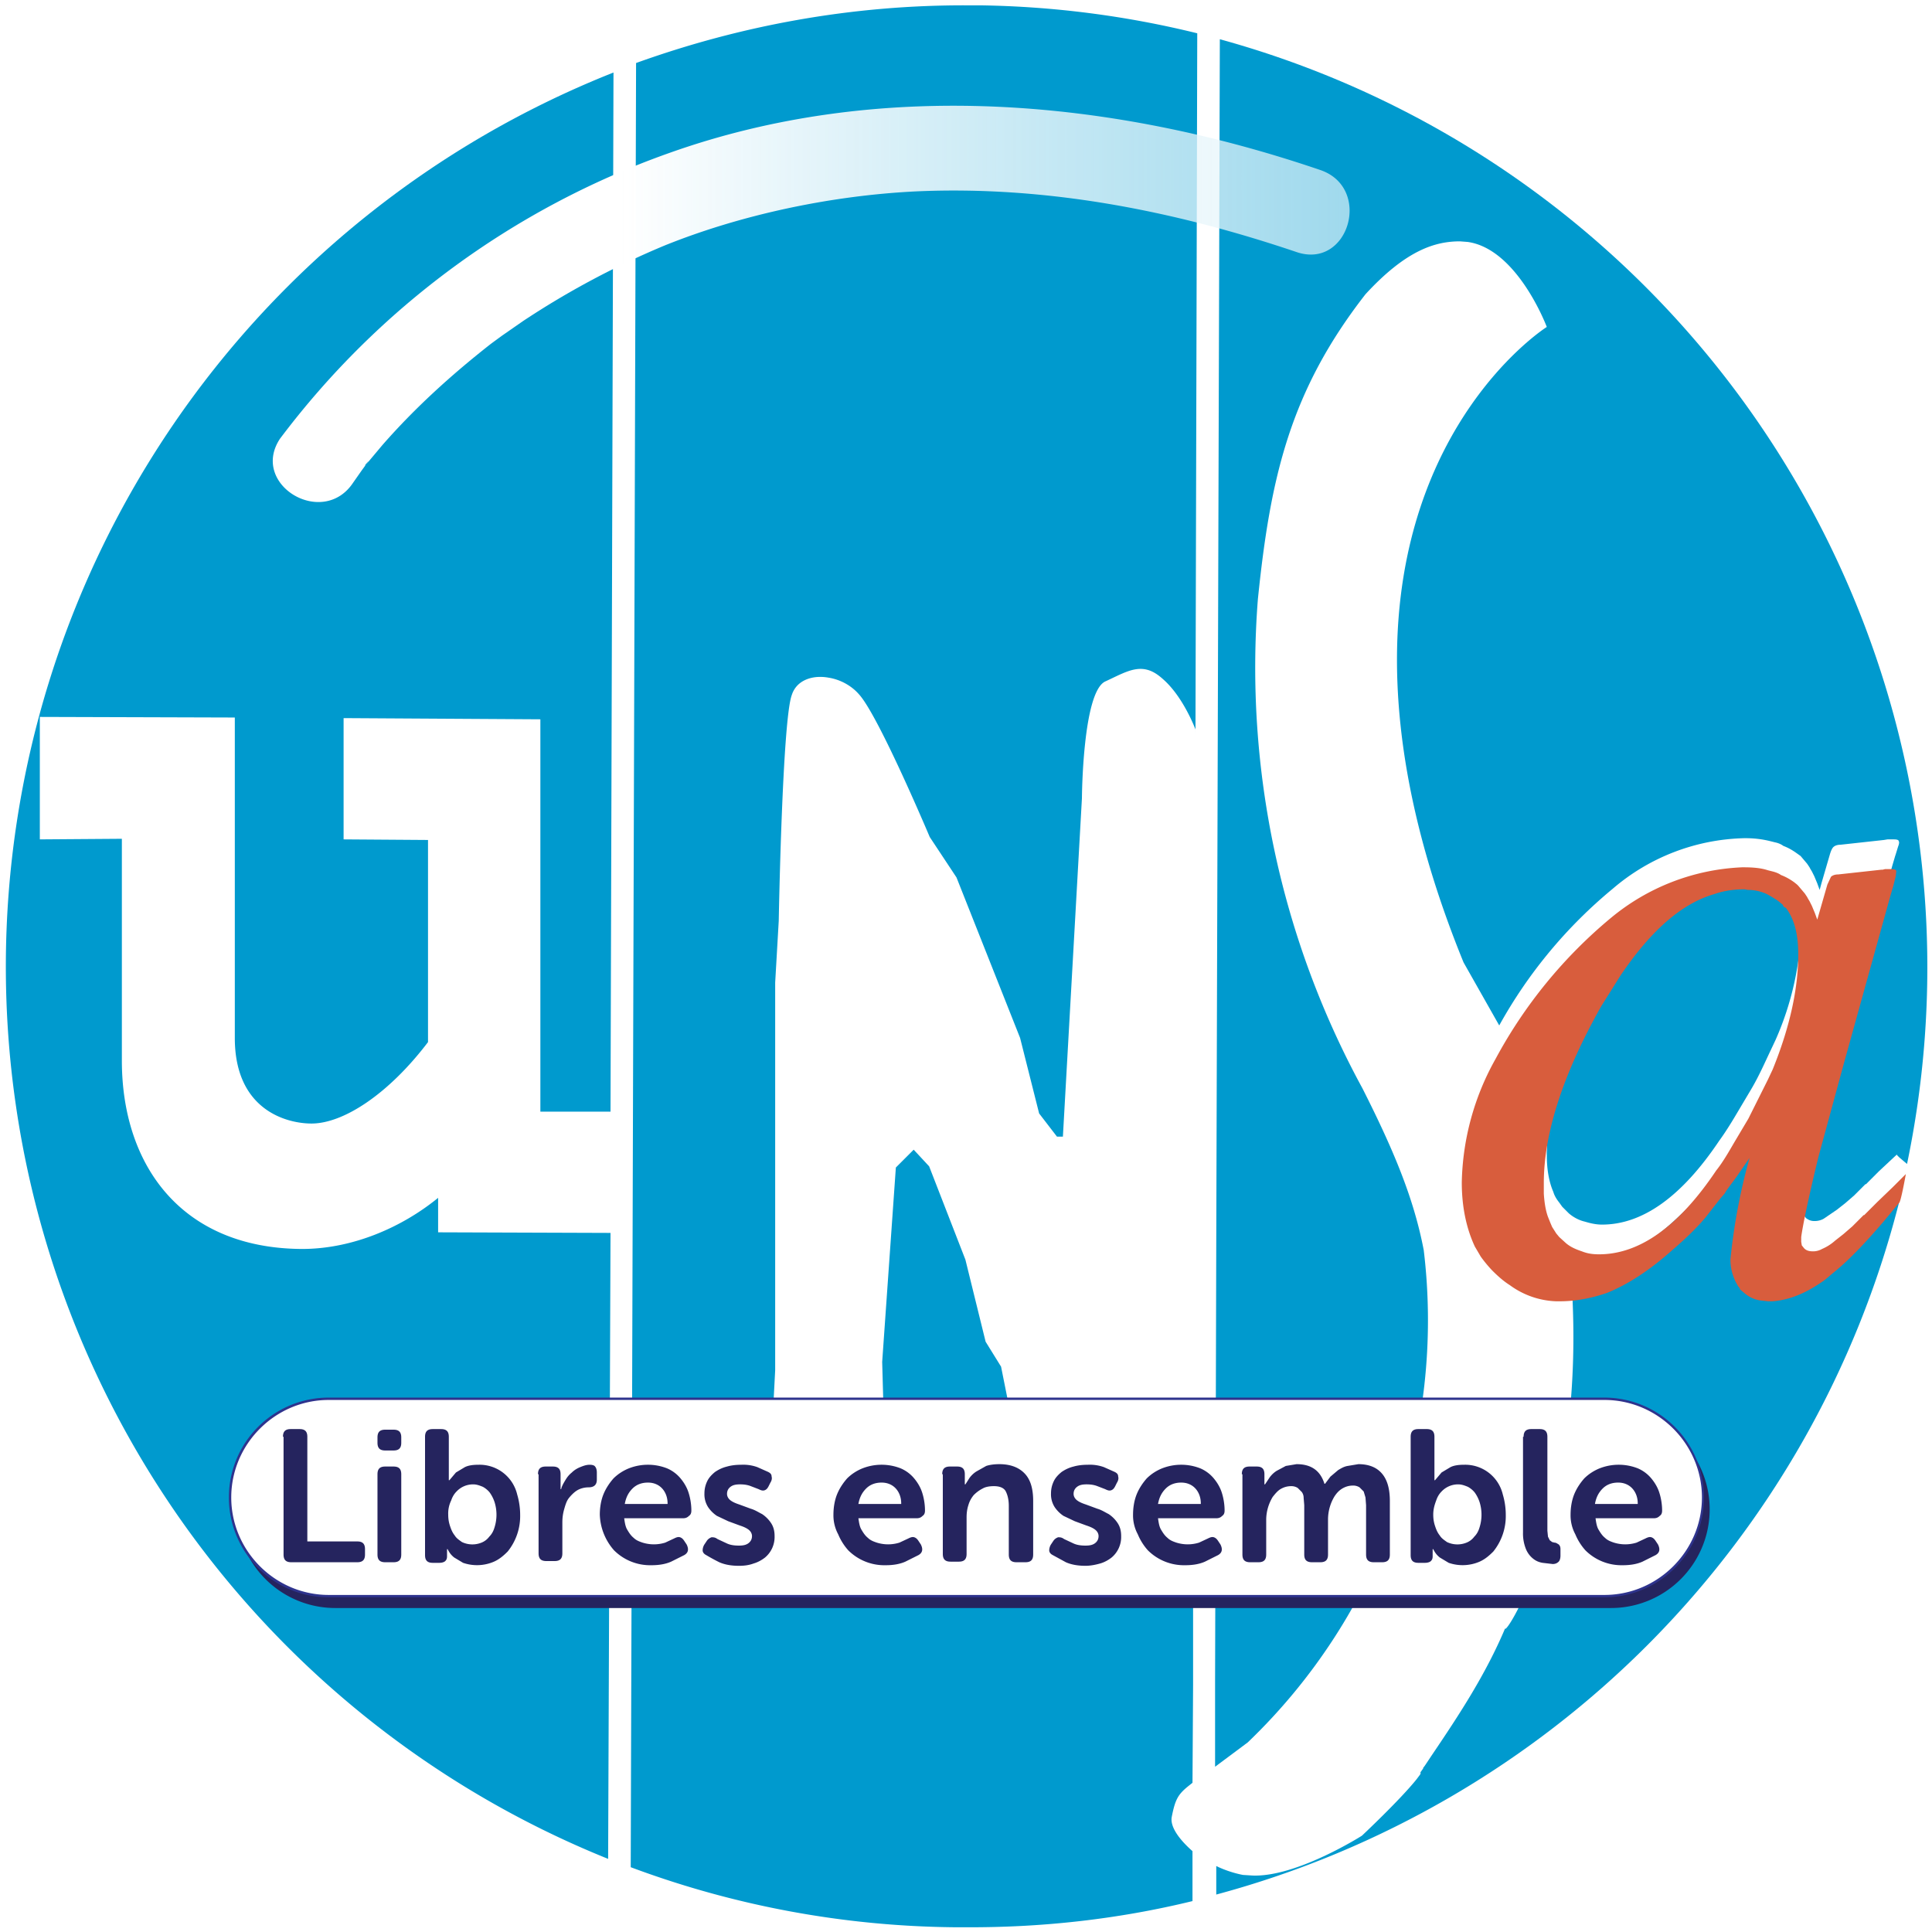
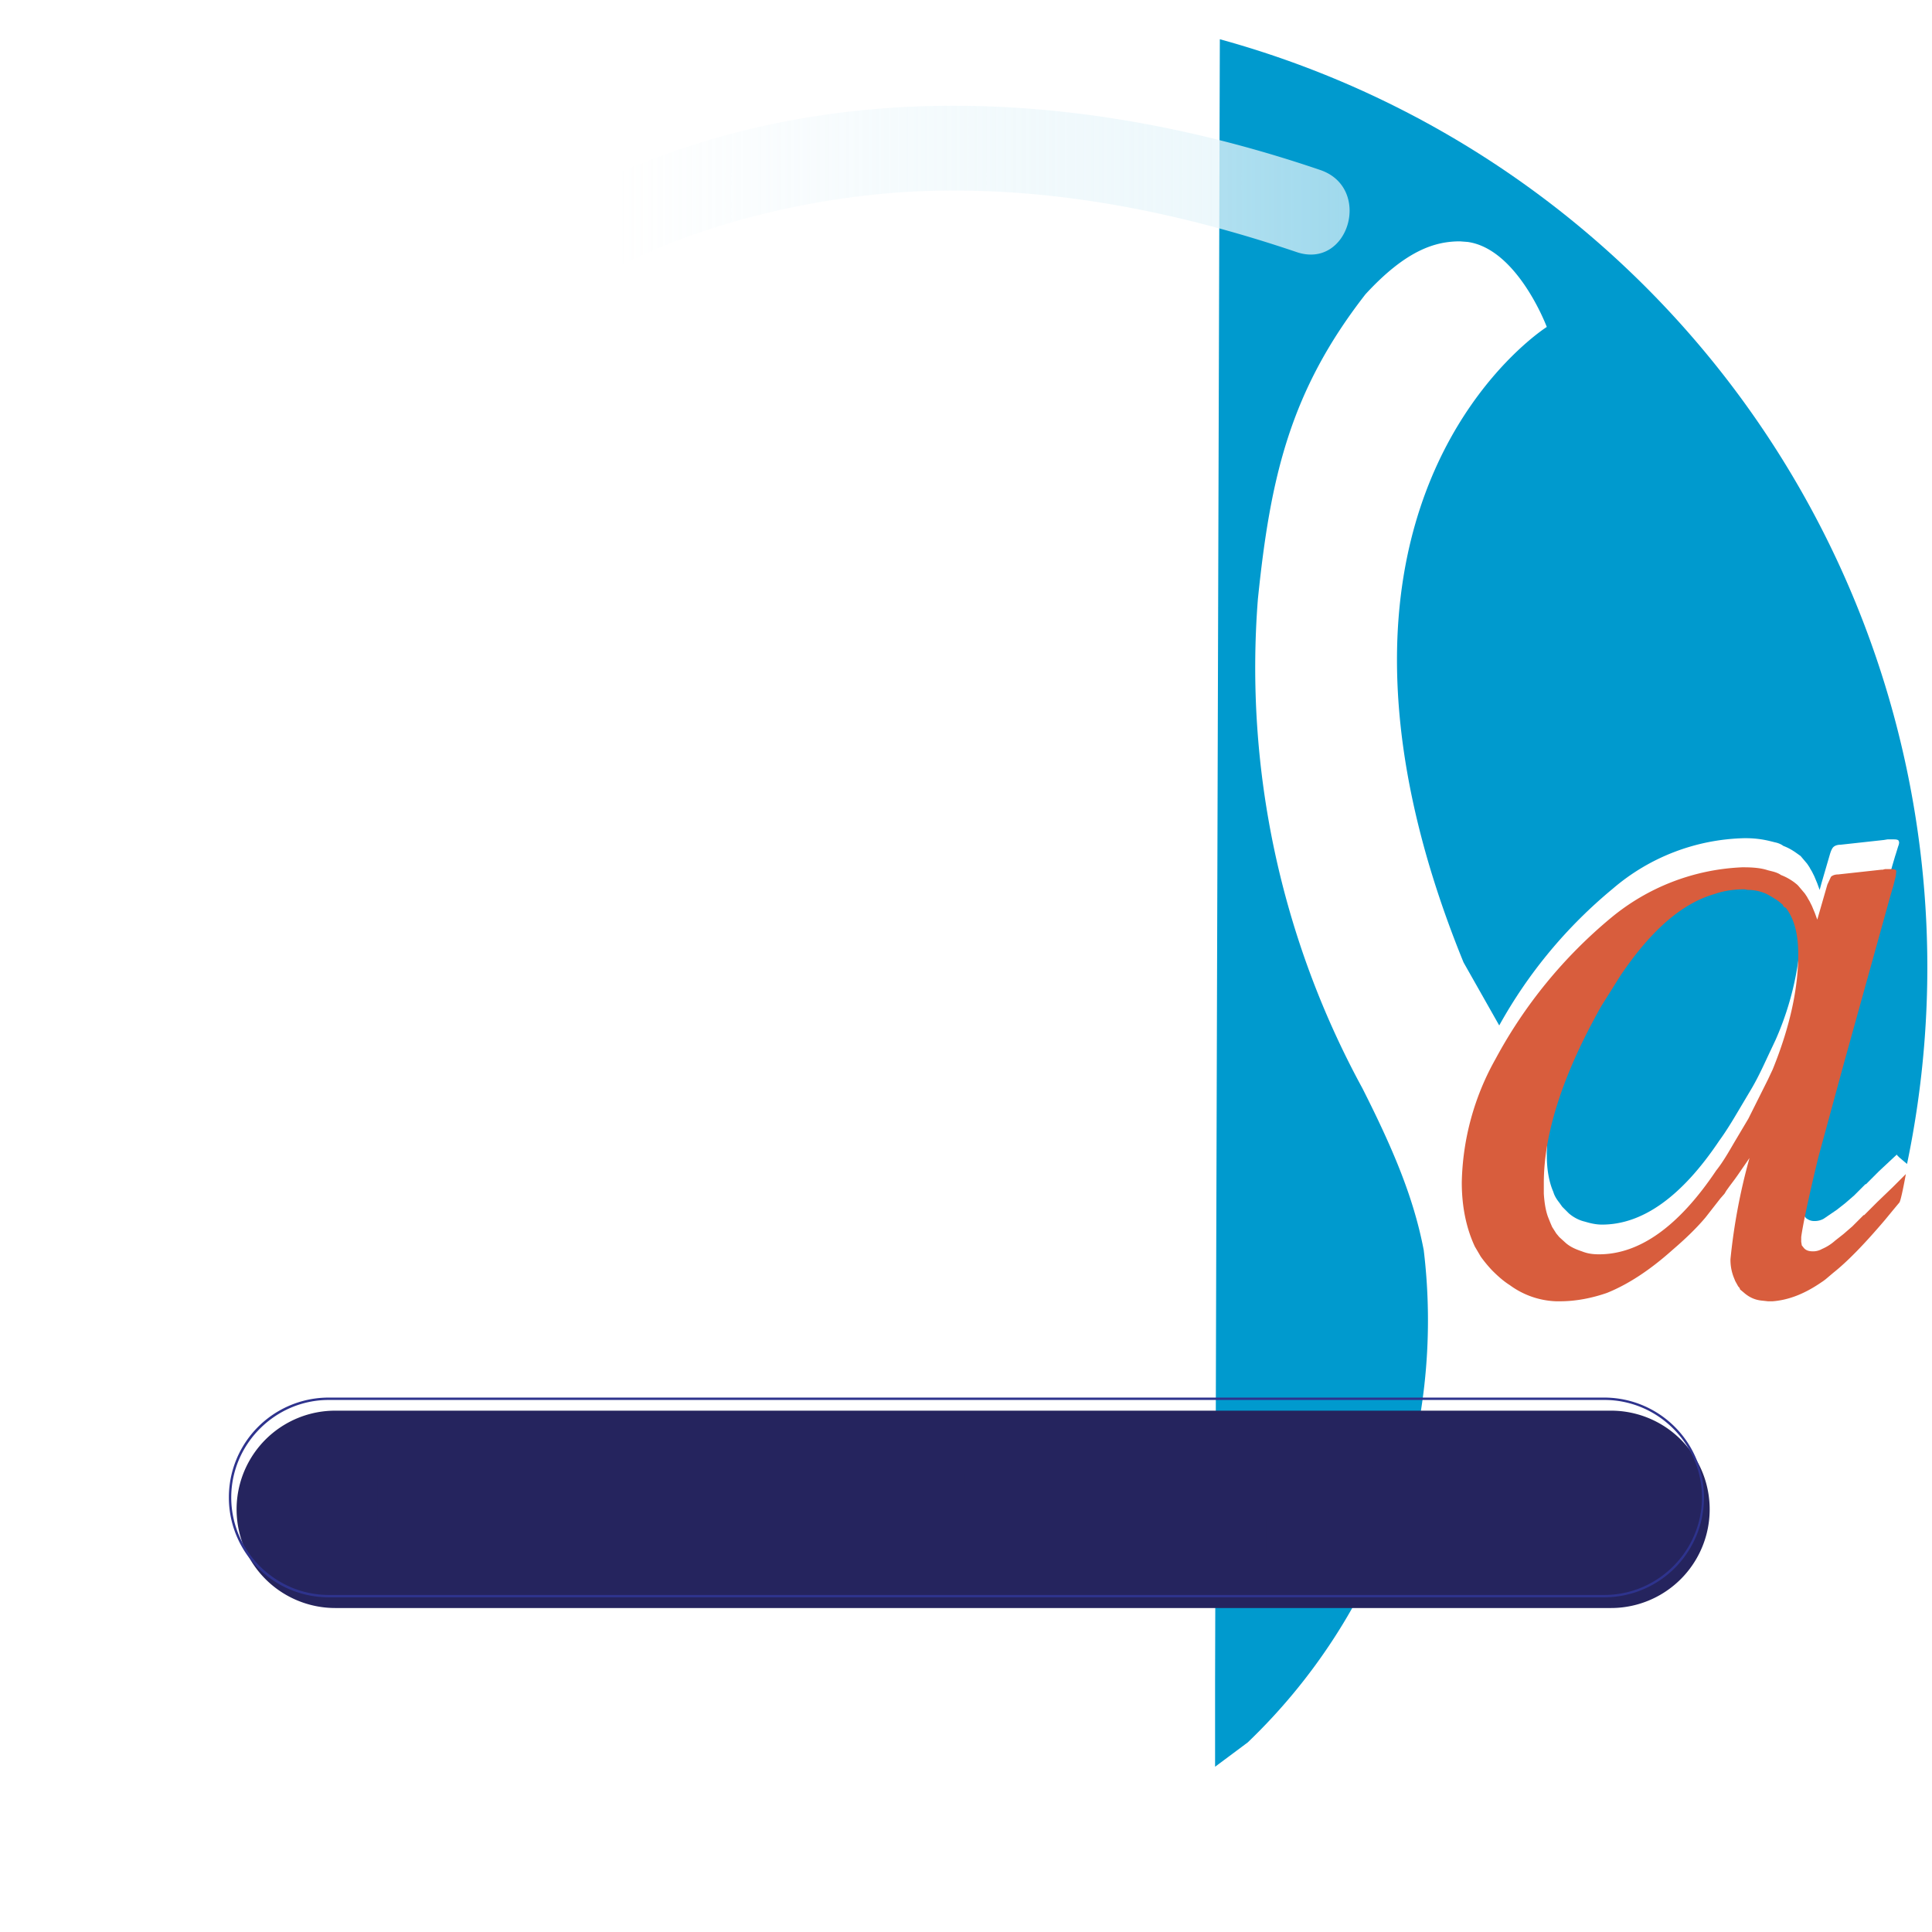
<svg xmlns="http://www.w3.org/2000/svg" xmlns:xlink="http://www.w3.org/1999/xlink" viewBox="0 0 325 324" width="16" height="16">
  <rect x="0" y="0" width="325" height="324" fill="#FFFFFF" />
  <defs>
    <linearGradient x1="32.9%" y1="0%" x2="232.9%" y2="0%" id="a">
      <stop stop-color="#FFF" offset="0%" />
      <stop stop-color="#A5DBEE" stop-opacity=".1" offset="100%" />
    </linearGradient>
    <path d="M14.4 63.7l1.4-2 .8-1.1c1.2-1.6-1 1.1.1-.1l2.6-3.1c5.5-6.3 11.7-11.9 18.2-17l.4-.3 1.5-1.1 3.6-2.5a141.7 141.7 0 0123.8-12.7c12.9-5.2 28-8.4 42.2-9.1 21.9-1 43.4 3.2 64.1 10.2 8.8 3 12.8-10.8 4-13.8-35.2-12-74.2-15.5-109.7-2.8a140.6 140.6 0 00-65.3 48C-3 64 9.3 71.4 14.4 63.7z" id="b" />
  </defs>
  <g fill="none" fill-rule="evenodd">
-     <ellipse fill="#FFF" fill-rule="nonzero" cx="162.5" cy="162" rx="162.5" ry="162" />
    <g fill="#009ACE" fill-rule="nonzero">
      <path d="M286.7 147.2c-5.5 1.7-8.6 3.8-13.6 11.3l-3.2 5.1a68 68 0 00-9.6 26.9l-.1 2.9v.4c0 2.5.4 4.6 1.1 6.2.2.7.6 1.3 1 1.8l.5.7.2.2.5.5.4.4c.8.7 1.8 1.2 2.7 1.4 1 .3 1.9.5 2.9.5 6.8 0 13.4-4.7 19.7-14.1 1.1-1.5 2.2-3.3 3.2-5l2.2-3.7c1.3-2.2 2.3-4.5 3.3-6.6l.8-1.7A50.3 50.3 0 00303 155c0-2.7-.4-4.9-1.3-6.5-.3-.6-13.3-1.9-15-1.3z" />
      <path d="M204.4 282.5v14.2l4.7-3.5.8-.6a98.3 98.3 0 0029.6-82.8c-1.7-8.9-5.2-17.1-10.3-27.2a147.9 147.9 0 01-17.6-82.3c2.1-20.5 5.4-35 18.1-51.3 6.9-7.5 11.8-8.9 15.9-8.9l1.3.1c8.4 1.2 13.3 14.3 13.3 14.3s-25.2 15.9-25.2 56c0 13.9 3 30.8 11.2 50.9l6 10.6a80.1 80.1 0 0119.1-23 35.2 35.2 0 0122.1-8.5h.3c1.5 0 2.9.2 4.1.5l.8.2c.5.1 1 .3 1.4.6.8.3 1.5.7 2.2 1.2l.7.5 1.1 1.3.4.6.1.2.3.5.4.8.5 1.2.4 1.1.3-1.1 1.4-4.8c.2-.7.4-1.1.6-1.3.2-.2.6-.4 1.2-.4l7.3-.8.6-.1h1.1c.5 0 .8.1.8.3.1.1.1.4-.1.9l-.4 1.3-.1.3-.5 1.7-7.8 28.1-4.3 15.8c-1.9 7.7-2.8 12.3-2.9 13.7v.5l.1.6.4.5c.4.3.8.5 1.4.5h.1c.4 0 1-.1 1.5-.4l2.2-1.5 1.4-1.1 1.5-1.3 1.7-1.7.2-.2h.1l1.9-1.9.3-.3 3-2.8v.1l.4.4 1.3 1.1A161.9 161.9 0 00205.2 6.1l-.6 202-.2 74.4z" />
-       <path d="M319.4 200.4c-1 1.2-8 6.1-10.6 8.1l-1.3 1.1-.4.3-.3.2c-2.9 2-5.6 3-8.2 3.2h-.8l-.9-.1c-1-.1-1.8-.4-2.6-1l-.6-.5-.6-.5c0-.2-.2-.4-.3-.5l-.7-1.4c-.4-.9.3-2.2.3-3.3 0-1.9 1-3.9 1.7-7.4.1-.3.6-1.3.6-1.6.6-3.1 1.9-5.5 2.6-7.7-.5.8-13.5 13.6-15.5 15.4a38.2 38.2 0 01-11 7.2c-2.2.8-4.4 1.3-6.6 1.4-.4 0 .1 2.4.2 2.4 2.3 36.6-10.5 58.1-11.2 57.8v-.1c-3.3 7.8-7.7 14.5-12.3 21.3l-1.2 1.8-.3.4v.1l-.5.7h.1l-.1.3-.6.8c-2.8 3.5-9.2 9.5-9.2 9.5s-11 7-18.4 6.7l-1.6-.1c-1.6-.3-3.3-.9-4.5-1.5v4.8A161.9 161.9 0 00319.4 202c.5-1.8 0-1.6 0-1.6zM200.6 319.3v-8.4c-1.7-1.5-3.8-3.8-3.5-5.7.6-3.1 1.1-3.9 3-5.4l.5-.4.1-16.5v-17l-.2.2-.2.2-1.9 1.7-1.9 1.3-3.1.4h-2.8l-3.3-.4-4.1-1.5-2.4-2.9-2-3.8v-.1l-.2-.3-5.5-18.5-3-4.3-1.7-8.5-2.6-4.2-3.4-13.8-6.1-15.7-2.6-2.8-3 3-2.3 32.7.9 32.3h-.3l.3.1v2.7l-.1 1.4-1 1.2-2 1.5-3.1 1.4-2.1.4-.6-.1-4.5-.7-4.4-1-2.1-2.1-.5-5.1h-.1l1.6-30.6v-65.2l.6-10.4s.6-33.8 2.2-38c.8-2.5 3.5-3.4 6.2-2.9 1.9.3 3.8 1.3 5.1 2.8 3.3 3.6 11.9 24 11.9 24l4.5 6.8 10.7 27 3.2 12.7 3 3.9h1l3.2-56.9s.1-18.1 4-19.7c2.6-1.2 4.6-2.4 6.7-2 1 .2 1.9.7 3 1.7 3.4 3 5.4 8.4 5.4 8.4v1l.3-118.1A162.2 162.2 0 00165 .4h-2.1c-19.6-.1-38.4 3.4-55.9 9.7l-.9 303.5a160 160 0 0054.3 10.1h1.6c13.4.1 26.3-1.4 38.6-4.4zm-97.9-112.4l-29-.1V201c-6 4.9-14.3 8.6-22.9 8.6-20.2-.1-30.3-14-30.3-31.7v-37.3l-13.8.1v-20.6l32.8.1v53.9c0 12.2 8.8 14.4 12.9 14.4 5.4 0 13-5 19.6-13.7v-34l-14.2-.1v-20.4l33.1.2v66h11.8l.5-174.8a161.8 161.8 0 00-.9 300.5l.4-105.3z" />
    </g>
    <path d="M320.6 197l-2.2 2.2-2.6 2.5-.3.3-1.9 1.9h-.1l-.2.2-1.7 1.7-1.5 1.3-1.4 1.1a8 8 0 01-2.2 1.4 3 3 0 01-1.5.4c-.6 0-1.1-.1-1.5-.5l-.4-.5-.1-.6v-.8c.2-1.6 1.1-6.1 2.9-13.5l4.3-15.8 7.8-28.1.5-1.7.4-1.6.1-.9c-.1-.2-.3-.3-.8-.3h-1.1l-.4.1h-.2l-7.3.8c-.6 0-1 .2-1.2.4l-.6 1.3-1.7 5.9-.4-1.1-.5-1.2-.4-.8-.3-.5-.1-.2-.4-.6-1.1-1.3-.2-.2-.5-.4c-.7-.5-1.4-.9-2.2-1.2-.4-.3-1-.5-1.4-.6l-.8-.2c-1.2-.4-2.6-.5-4.1-.5h-.3a37 37 0 00-22 8.5 80.1 80.1 0 00-19.4 23.7 44.1 44.1 0 00-5.7 20.8c0 4.2.8 7.8 2.2 10.8l1 1.7a22.2 22.2 0 001.9 2.3c1 1 1.9 1.8 3 2.5a14 14 0 007.7 2.7h.8c2.5 0 5.2-.5 7.8-1.4 3.5-1.4 7.2-3.8 11-7.2 2.1-1.8 4-3.6 5.6-5.5l2.5-3.2.7-.8.3-.5.5-.7.9-1.2.5-.7 2-2.9a100.3 100.3 0 00-3.2 17 8 8 0 00.6 3.2l.2.5.5.9c.1.1.3.3.3.5l.6.5c.9.8 1.9 1.3 3.2 1.4l.9.1h.8c2.6-.2 5.3-1.2 8.2-3.2l.3-.2.4-.3 1.3-1.1c2.4-1.9 5.3-4.9 8.7-8.9l1.4-1.7 1-1.2c.3-.3 1.1-4.8 1.1-4.8zm-26.5-9.3l-2.2 3.7c-1 1.7-2 3.5-3.2 5-6.3 9.4-12.9 14.1-19.7 14.1-1 0-1.9-.1-2.9-.5-.9-.3-1.9-.7-2.7-1.4l-1.1-1-.5-.6-.7-1.1-.3-.7-.4-1c-.4-1.1-.6-2.4-.7-3.9v-1.8c0-8.3 3.2-18.3 9.7-29.8l3.2-5.1c5-7.4 10.2-12.1 15.8-13.7 1.7-.6 3.4-.8 5.1-.8l.5.1c1.1 0 2 .2 3 .6l.4.2.7.4.8.5.4.3.6.5c.1.3.2.4.5.5 1.4 1.8 2.1 4.4 2.1 7.8 0 6-1.5 12.5-4.3 19.4l-.8 1.7-3.3 6.6z" fill="#D85D3D" fill-rule="nonzero" />
    <use fill="url(#a)" opacity=".8" xlink:href="#b" transform="translate(45 17)" />
    <g fill-rule="nonzero">
      <path d="M271 270H56.4a16.6 16.6 0 110-33.2H271a16.6 16.6 0 110 33.2z" fill="#25245E" />
-       <path d="M269.8 268H55.3a16.6 16.6 0 110-33.2h214.6a16.6 16.6 0 11-.1 33.2z" fill="#FFF" />
      <path d="M269.8 268.2H55.3a16.8 16.8 0 110-33.6h214.6a16.8 16.8 0 11-.1 33.6zM55.3 235c-9 0-16.4 7.4-16.4 16.4 0 9 7.4 16.4 16.4 16.4h214.6c9 0 16.4-7.4 16.4-16.4 0-9-7.4-16.4-16.4-16.4H55.3z" fill="#2E338D" />
      <path d="M47.6 241.2c0-.9.4-1.3 1.3-1.3h1.5c.9 0 1.3.4 1.3 1.3v17.6h8.4c.9 0 1.3.4 1.3 1.3v.9c0 .9-.4 1.3-1.3 1.3H49c-.9 0-1.3-.4-1.3-1.3v-19.8h-.1zm17.2 2.3c-.9 0-1.3-.4-1.3-1.3v-.9c0-.9.4-1.3 1.3-1.3h1.4c.9 0 1.3.4 1.3 1.3v.9c0 .9-.4 1.3-1.3 1.3h-1.4zm-1.3 4c0-.9.4-1.3 1.3-1.3h1.4c.9 0 1.3.4 1.3 1.3V261c0 .9-.4 1.3-1.3 1.3h-1.4c-.9 0-1.3-.4-1.3-1.3v-13.5zm8-6.3c0-.9.4-1.3 1.3-1.3h1.4c.9 0 1.3.4 1.3 1.3v7.3h.1l1.1-1.3 1.5-.9c.6-.3 1.4-.4 2.3-.4a6.5 6.5 0 016.5 5c.3 1 .5 2.2.5 3.4a9.5 9.5 0 01-2.1 6.2c-.7.7-1.4 1.3-2.3 1.7a7.2 7.2 0 01-5.2.2l-1.5-.9c-.5-.4-.8-.8-1.1-1.4h-.1v1.2c0 .4-.1.6-.3.8-.2.2-.6.3-1 .3h-1.1c-.9 0-1.3-.4-1.3-1.3v-19.9zm3.9 13.1c0 .7.1 1.3.3 1.9.2.6.4 1.1.8 1.6.3.5.8.8 1.2 1.1a4.1 4.1 0 003.3.1 3 3 0 001.3-1c.4-.4.7-.9.9-1.6a7.1 7.1 0 000-4.2 6 6 0 00-.8-1.6c-.3-.4-.8-.8-1.2-1-.5-.2-1-.4-1.6-.4a3.8 3.8 0 00-2.8 1.2c-.4.4-.7.9-.9 1.5a5 5 0 00-.5 2.4zm15.1-6.8c0-.9.4-1.3 1.3-1.3H93c.9 0 1.3.4 1.3 1.3v2.5h.1c.1-.5.4-1 .7-1.5.3-.5.6-.9 1.1-1.3.4-.4.9-.7 1.4-.9.5-.2 1-.4 1.6-.4.4 0 .8.1.9.3.2.2.3.6.3 1v1.2c0 .9-.5 1.3-1.4 1.3-.7 0-1.4.2-1.9.5s-1 .8-1.4 1.3c-.4.5-.6 1.2-.8 1.9-.2.7-.3 1.4-.3 2.2v5.2c0 .9-.4 1.3-1.3 1.3h-1.4c-.9 0-1.3-.4-1.3-1.3v-13.3h-.1zm10.4 6.8c0-1.2.2-2.4.6-3.4.4-1 1-1.9 1.7-2.7.7-.7 1.6-1.3 2.6-1.7a8.8 8.8 0 016.4 0 6 6 0 012.2 1.6c.6.7 1.1 1.5 1.4 2.4.3.9.5 2 .5 3.1 0 .4-.1.7-.4.9-.3.3-.6.4-1 .4H105c.1.7.2 1.4.5 1.9s.6 1 1.1 1.4c.4.4.9.6 1.5.8a6.4 6.4 0 003.8 0l1.5-.7c.4-.2.7-.3 1-.2.3.1.5.3.7.6l.4.6c.4.8.3 1.4-.4 1.8l-2.2 1.1c-.9.4-2 .6-3.3.6a8.6 8.6 0 01-6.3-2.5 9.5 9.5 0 01-2.4-6zm11.4-1.9c0-1.1-.4-2-1-2.6-.6-.6-1.4-.9-2.3-.9-1 0-1.9.3-2.6 1-.7.7-1.1 1.5-1.3 2.6h7.2v-.1zm6.5 8.7c-.4-.2-.6-.5-.6-.8 0-.3.1-.7.3-1l.4-.6c.2-.3.5-.5.8-.6.3 0 .6 0 1 .3l1.5.7c.6.3 1.3.4 2.1.4.7 0 1.2-.1 1.6-.4.4-.3.6-.7.6-1.2 0-.4-.2-.8-.6-1.1-.4-.3-.9-.5-1.5-.7l-1.9-.7-1.9-.9c-.6-.4-1.1-.9-1.5-1.5a4 4 0 01-.6-2.3c0-.8.2-1.5.5-2.1.3-.6.8-1.1 1.3-1.5.6-.4 1.2-.7 2-.9.7-.2 1.5-.3 2.4-.3a7 7 0 012.7.4l1.8.8c.4.2.6.4.6.8.1.3 0 .7-.2 1l-.3.6c-.2.4-.4.6-.7.7-.3.1-.6 0-1-.2l-1.3-.5c-.5-.2-1.1-.3-1.8-.3s-1.2.1-1.6.4c-.4.3-.6.7-.6 1.2 0 .4.2.8.6 1.1.4.3.9.5 1.5.7l1.9.7c.7.2 1.3.6 1.9.9.6.4 1.1.9 1.5 1.5.4.6.6 1.3.6 2.2a4.5 4.5 0 01-1.6 3.6c-.5.4-1.2.8-1.9 1-.8.3-1.6.4-2.5.4-1.3 0-2.4-.2-3.3-.6a32 32 0 01-2.2-1.2zm21.4-6.8c0-1.2.2-2.4.6-3.4.4-1 1-1.9 1.7-2.7.7-.7 1.6-1.3 2.6-1.7a8.8 8.8 0 016.4 0 6 6 0 012.2 1.6c.6.7 1.1 1.5 1.4 2.4.3.9.5 2 .5 3.1 0 .4-.1.7-.4.9-.3.3-.6.4-1 .4h-9.8c.1.7.2 1.4.5 1.9s.6 1 1.1 1.4c.4.4.9.6 1.5.8a6.4 6.4 0 003.8 0l1.5-.7c.4-.2.7-.3 1-.2.3.1.5.3.7.6l.4.6c.4.8.3 1.4-.4 1.8l-2.2 1.1c-.9.4-2 .6-3.3.6a8.6 8.6 0 01-6.3-2.5 9.5 9.5 0 01-1.7-2.7 6.7 6.7 0 01-.8-3.3zm11.4-1.9c0-1.1-.4-2-1-2.6-.6-.6-1.4-.9-2.3-.9-1 0-1.9.3-2.6 1-.7.7-1.1 1.5-1.3 2.6h7.2v-.1zm6.9-4.9c0-.9.4-1.3 1.3-1.3h1.2c.9 0 1.3.4 1.3 1.3v1.7h.1l.7-1.1c.3-.4.7-.8 1.2-1.1l1.6-.9c.6-.2 1.4-.3 2.2-.3 1.8 0 3.2.5 4.2 1.5s1.5 2.5 1.5 4.7v9c0 .9-.4 1.3-1.3 1.3H171c-.9 0-1.3-.4-1.3-1.3v-8.2c0-1-.2-1.8-.5-2.4-.3-.6-1-.9-2-.9-.7 0-1.4.1-1.9.4-.6.3-1.1.7-1.5 1.1-.4.5-.7 1-.9 1.7-.2.6-.3 1.3-.3 2v6.2c0 .9-.4 1.3-1.3 1.3h-1.4c-.9 0-1.3-.4-1.3-1.3v-13.4h-.1zm18.6 13.6c-.4-.2-.6-.5-.6-.8 0-.3.1-.7.3-1l.4-.6c.2-.3.5-.5.8-.6.3 0 .6 0 1 .3l1.5.7c.6.3 1.3.4 2.1.4.7 0 1.2-.1 1.6-.4.4-.3.6-.7.6-1.2 0-.4-.2-.8-.6-1.1-.4-.3-.9-.5-1.5-.7l-1.9-.7-1.9-.9c-.6-.4-1.1-.9-1.5-1.5a4 4 0 01-.6-2.3c0-.8.2-1.5.5-2.1.3-.6.8-1.1 1.3-1.5.6-.4 1.2-.7 2-.9.7-.2 1.5-.3 2.4-.3a7 7 0 012.7.4l1.8.8c.4.2.6.4.6.8.1.3 0 .7-.2 1l-.3.6c-.2.4-.4.6-.7.7-.3.1-.6 0-1-.2l-1.3-.5c-.5-.2-1.1-.3-1.8-.3s-1.2.1-1.6.4c-.4.3-.6.7-.6 1.2 0 .4.2.8.6 1.1.4.3.9.5 1.5.7l1.9.7c.7.2 1.3.6 1.9.9.6.4 1.1.9 1.5 1.5.4.6.6 1.3.6 2.2a4.5 4.5 0 01-1.6 3.6c-.5.4-1.2.8-1.9 1-.7.2-1.6.4-2.5.4-1.3 0-2.4-.2-3.3-.6l-2.2-1.2zm13.5-6.8c0-1.2.2-2.4.6-3.4.4-1 1-1.9 1.7-2.7.7-.7 1.6-1.3 2.6-1.7a8.8 8.8 0 016.4 0 6 6 0 012.2 1.6c.6.7 1.1 1.5 1.4 2.4.3.9.5 2 .5 3.1 0 .4-.1.7-.4.9-.3.3-.6.4-1 .4h-9.8c.1.7.2 1.4.5 1.9s.6 1 1.1 1.4c.4.4.9.6 1.5.8a6.4 6.4 0 003.8 0l1.5-.7c.4-.2.7-.3 1-.2.3.1.5.3.7.6l.4.6c.4.8.3 1.4-.4 1.8l-2.2 1.1c-.9.4-2 .6-3.3.6a8.6 8.6 0 01-6.3-2.5 9.5 9.5 0 01-1.7-2.7 6.7 6.7 0 01-.8-3.3zm11.4-1.9c0-1.1-.4-2-1-2.6-.6-.6-1.4-.9-2.3-.9-1 0-1.9.3-2.6 1-.7.7-1.1 1.5-1.3 2.6h7.2v-.1zm6.9-4.9c0-.9.4-1.3 1.3-1.3h1.2c.9 0 1.3.4 1.3 1.3v1.7h.1l.8-1.2c.3-.4.7-.8 1.2-1.1l1.5-.8 1.8-.3c2.5 0 4 1.1 4.7 3.3h.1l.9-1.2 1.3-1.1c.5-.3 1-.6 1.6-.7l1.8-.3c1.7 0 3 .5 3.9 1.5.9 1 1.4 2.5 1.4 4.7v9c0 .9-.4 1.3-1.3 1.3h-1.4c-.9 0-1.3-.4-1.3-1.3v-8.3l-.1-1.3-.3-1-.7-.7a2 2 0 00-1.1-.3c-.7 0-1.3.2-1.8.5s-.9.7-1.3 1.3a7.5 7.5 0 00-1.1 3.9v5.9c0 .9-.4 1.3-1.3 1.3h-1.4c-.9 0-1.3-.4-1.3-1.3v-8.3l-.1-1.2c0-.4-.1-.7-.3-1l-.7-.7a2 2 0 00-1.1-.3c-.7 0-1.3.2-1.8.5s-.9.8-1.3 1.3a7.5 7.5 0 00-1.1 3.8v5.9c0 .9-.4 1.3-1.3 1.3h-1.4c-.9 0-1.3-.4-1.3-1.3v-13.5h-.1zm28.4-6.3c0-.9.4-1.3 1.3-1.3h1.4c.9 0 1.3.4 1.3 1.3v7.3h.1l1.1-1.3 1.5-.9c.6-.3 1.4-.4 2.3-.4a6.5 6.5 0 016.5 5c.3 1 .5 2.2.5 3.4a9.5 9.5 0 01-2.1 6.2c-.7.7-1.4 1.3-2.3 1.7a7.2 7.2 0 01-5.2.2l-1.5-.9c-.5-.4-.8-.8-1.1-1.4h-.1v1.2c0 .4-.1.6-.3.8-.2.2-.6.3-1 .3h-1.1c-.9 0-1.3-.4-1.3-1.3v-19.9zm3.8 13.1c0 .7.1 1.3.3 1.9.2.6.4 1.1.8 1.6.3.5.8.8 1.2 1.1a4.1 4.1 0 003.3.1 3 3 0 001.3-1c.4-.4.7-.9.9-1.6a7.1 7.1 0 000-4.2 6 6 0 00-.8-1.6c-.3-.4-.8-.8-1.2-1-.5-.2-1-.4-1.6-.4a3.8 3.8 0 00-2.8 1.2c-.4.4-.7.9-.9 1.5-.3.8-.5 1.5-.5 2.4zm15.2-13.1c0-.9.4-1.3 1.3-1.3h1.4c.9 0 1.3.4 1.3 1.3V257l.1 1 .3.6.4.3.4.1c.3 0 .5.2.7.3.2.2.3.4.3.8v1.1c0 .4-.1.8-.3 1-.2.2-.5.4-1 .4l-1.7-.2c-.6-.1-1.1-.3-1.6-.7a4 4 0 01-1.2-1.6 7 7 0 01-.5-2.8v-16.1h.1zm7.9 13.1c0-1.2.2-2.4.6-3.4.4-1 1-1.9 1.7-2.7.7-.7 1.6-1.3 2.6-1.7a8.8 8.8 0 016.4 0 6 6 0 012.2 1.6c.6.7 1.1 1.5 1.4 2.4.3.9.5 2 .5 3.1 0 .4-.1.7-.4.9-.3.3-.6.4-1 .4h-9.8c.1.7.2 1.4.5 1.9s.6 1 1.1 1.4c.4.4.9.6 1.5.8a6.4 6.4 0 003.8 0l1.5-.7c.4-.2.7-.3 1-.2.3.1.5.3.7.6l.4.6c.4.8.3 1.4-.4 1.8l-2.2 1.1c-.9.4-2 .6-3.3.6a8.6 8.6 0 01-6.3-2.5 9.5 9.5 0 01-1.7-2.7 6.7 6.7 0 01-.8-3.3zm11.3-1.9c0-1.1-.4-2-1-2.6-.6-.6-1.4-.9-2.3-.9-1 0-1.9.3-2.6 1-.7.7-1.1 1.5-1.3 2.6h7.2v-.1z" fill="#25245E" />
    </g>
  </g>
</svg>